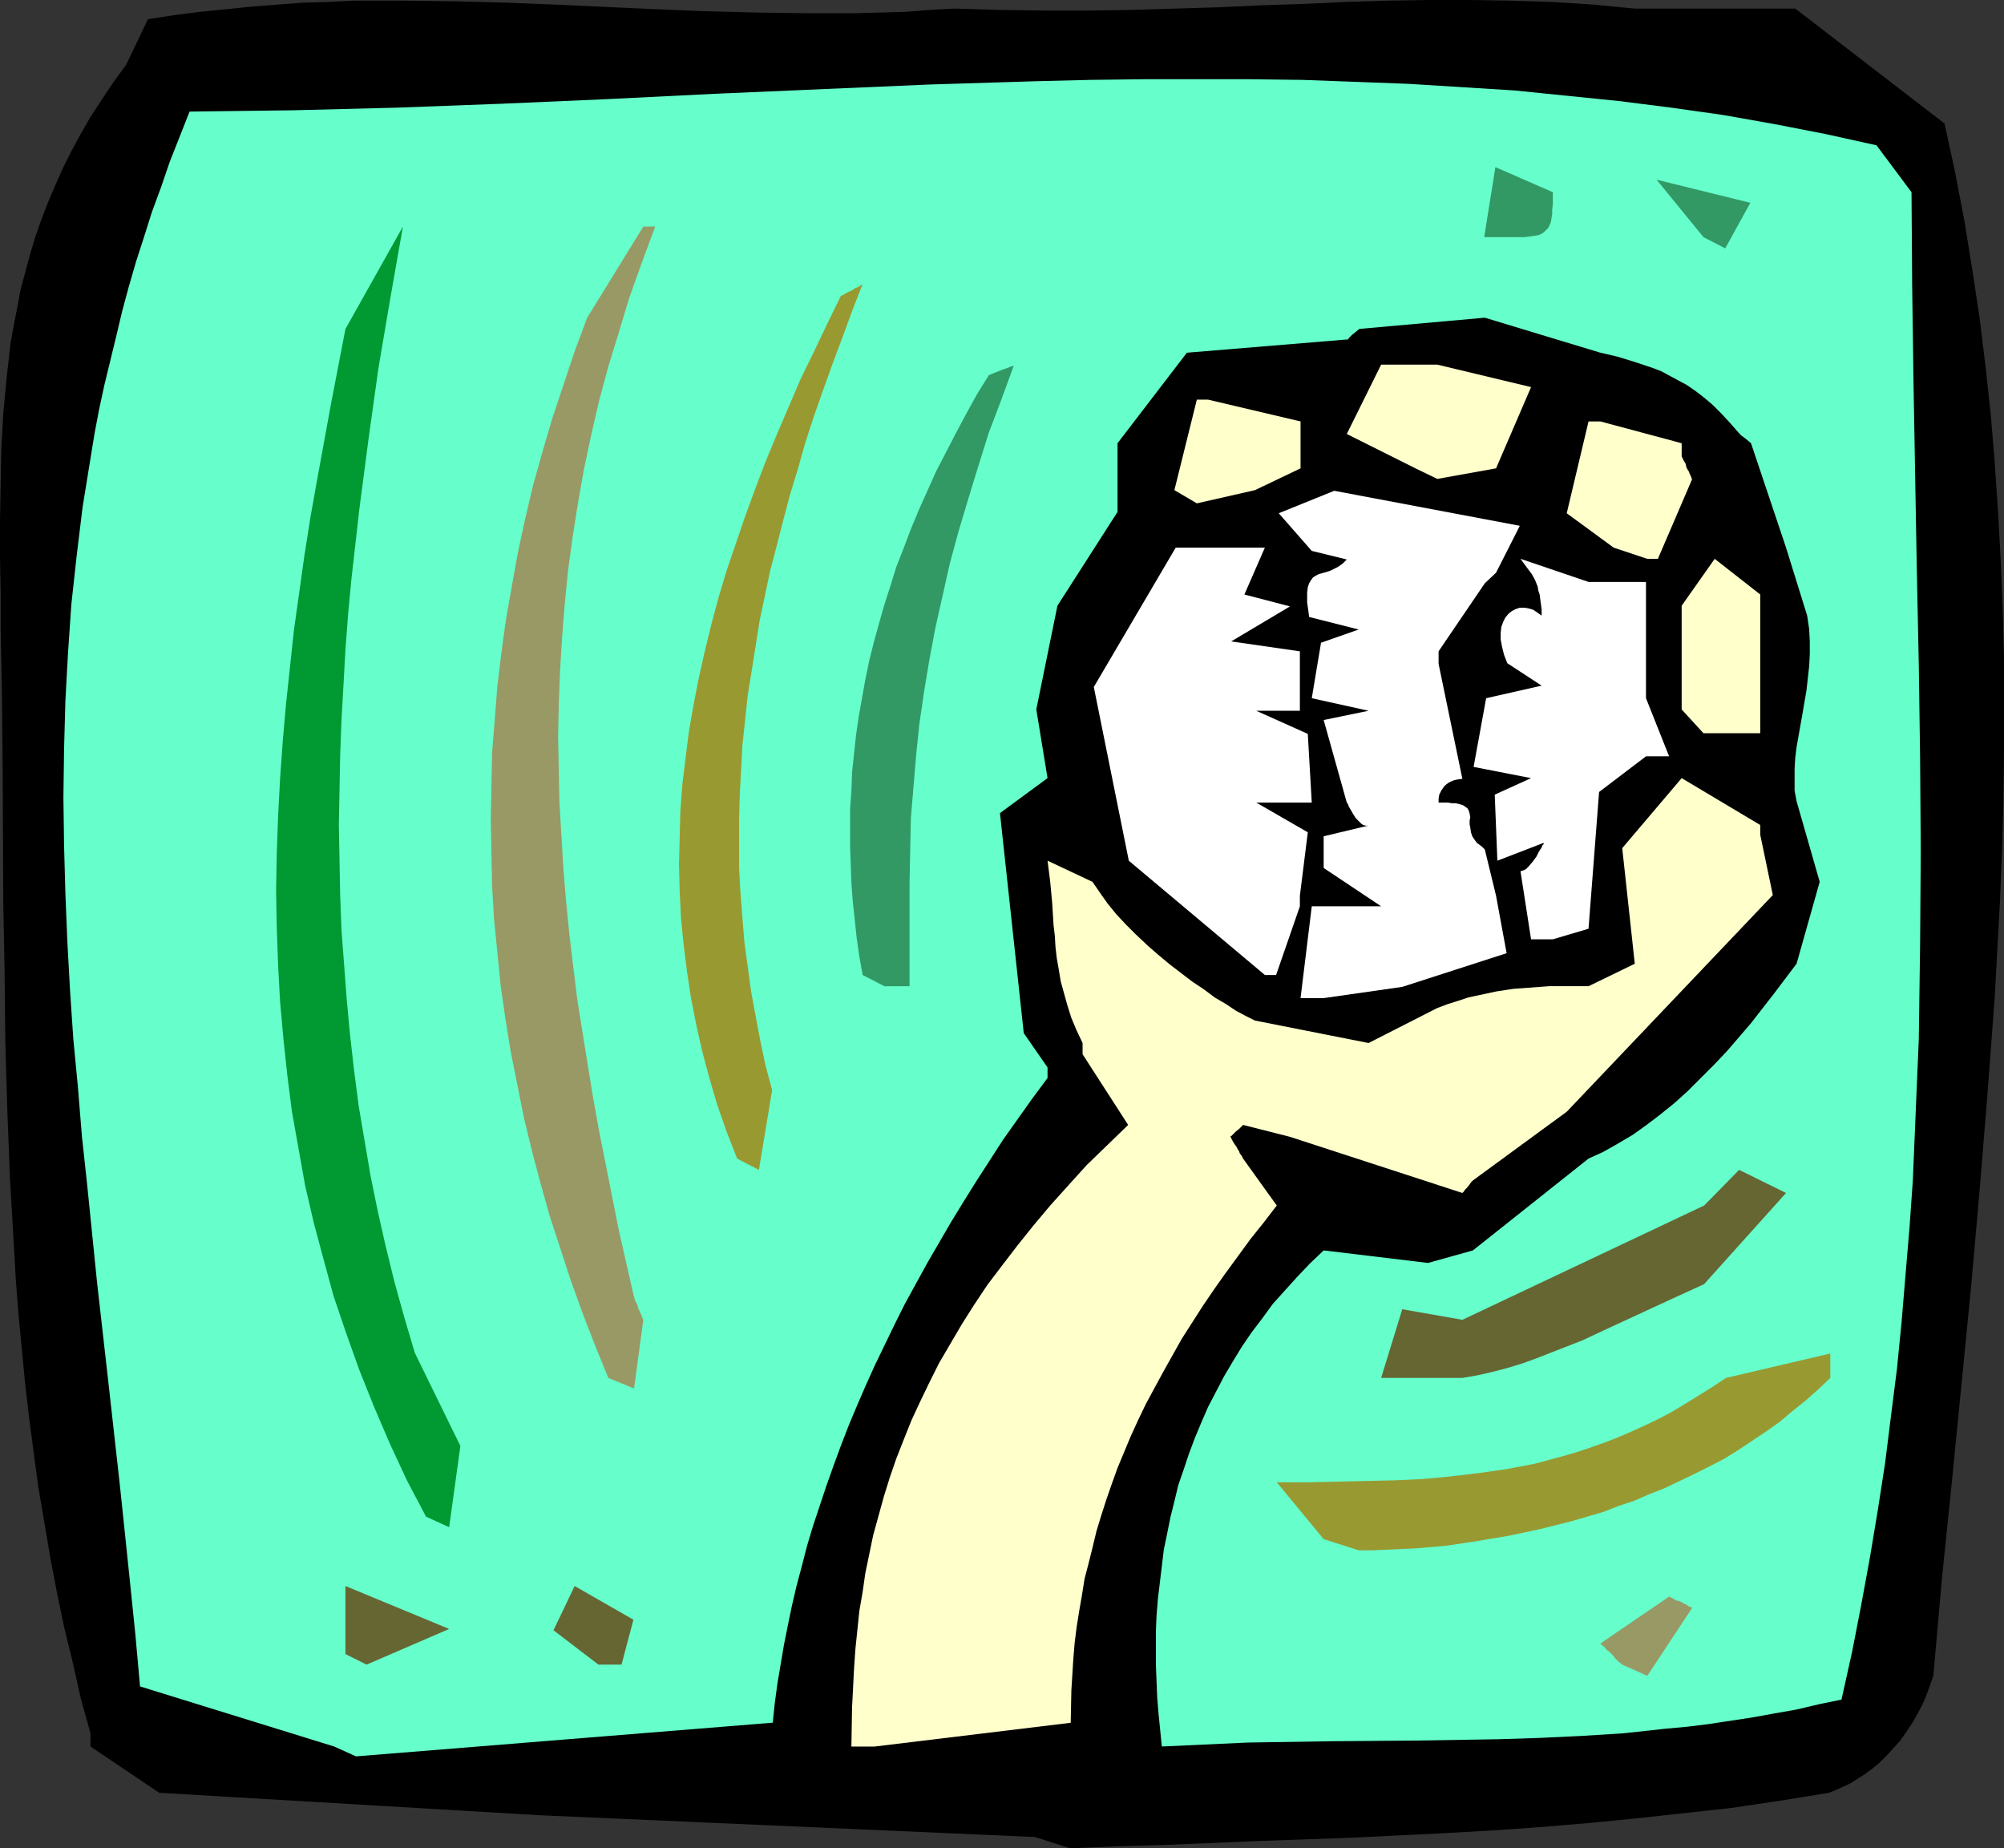
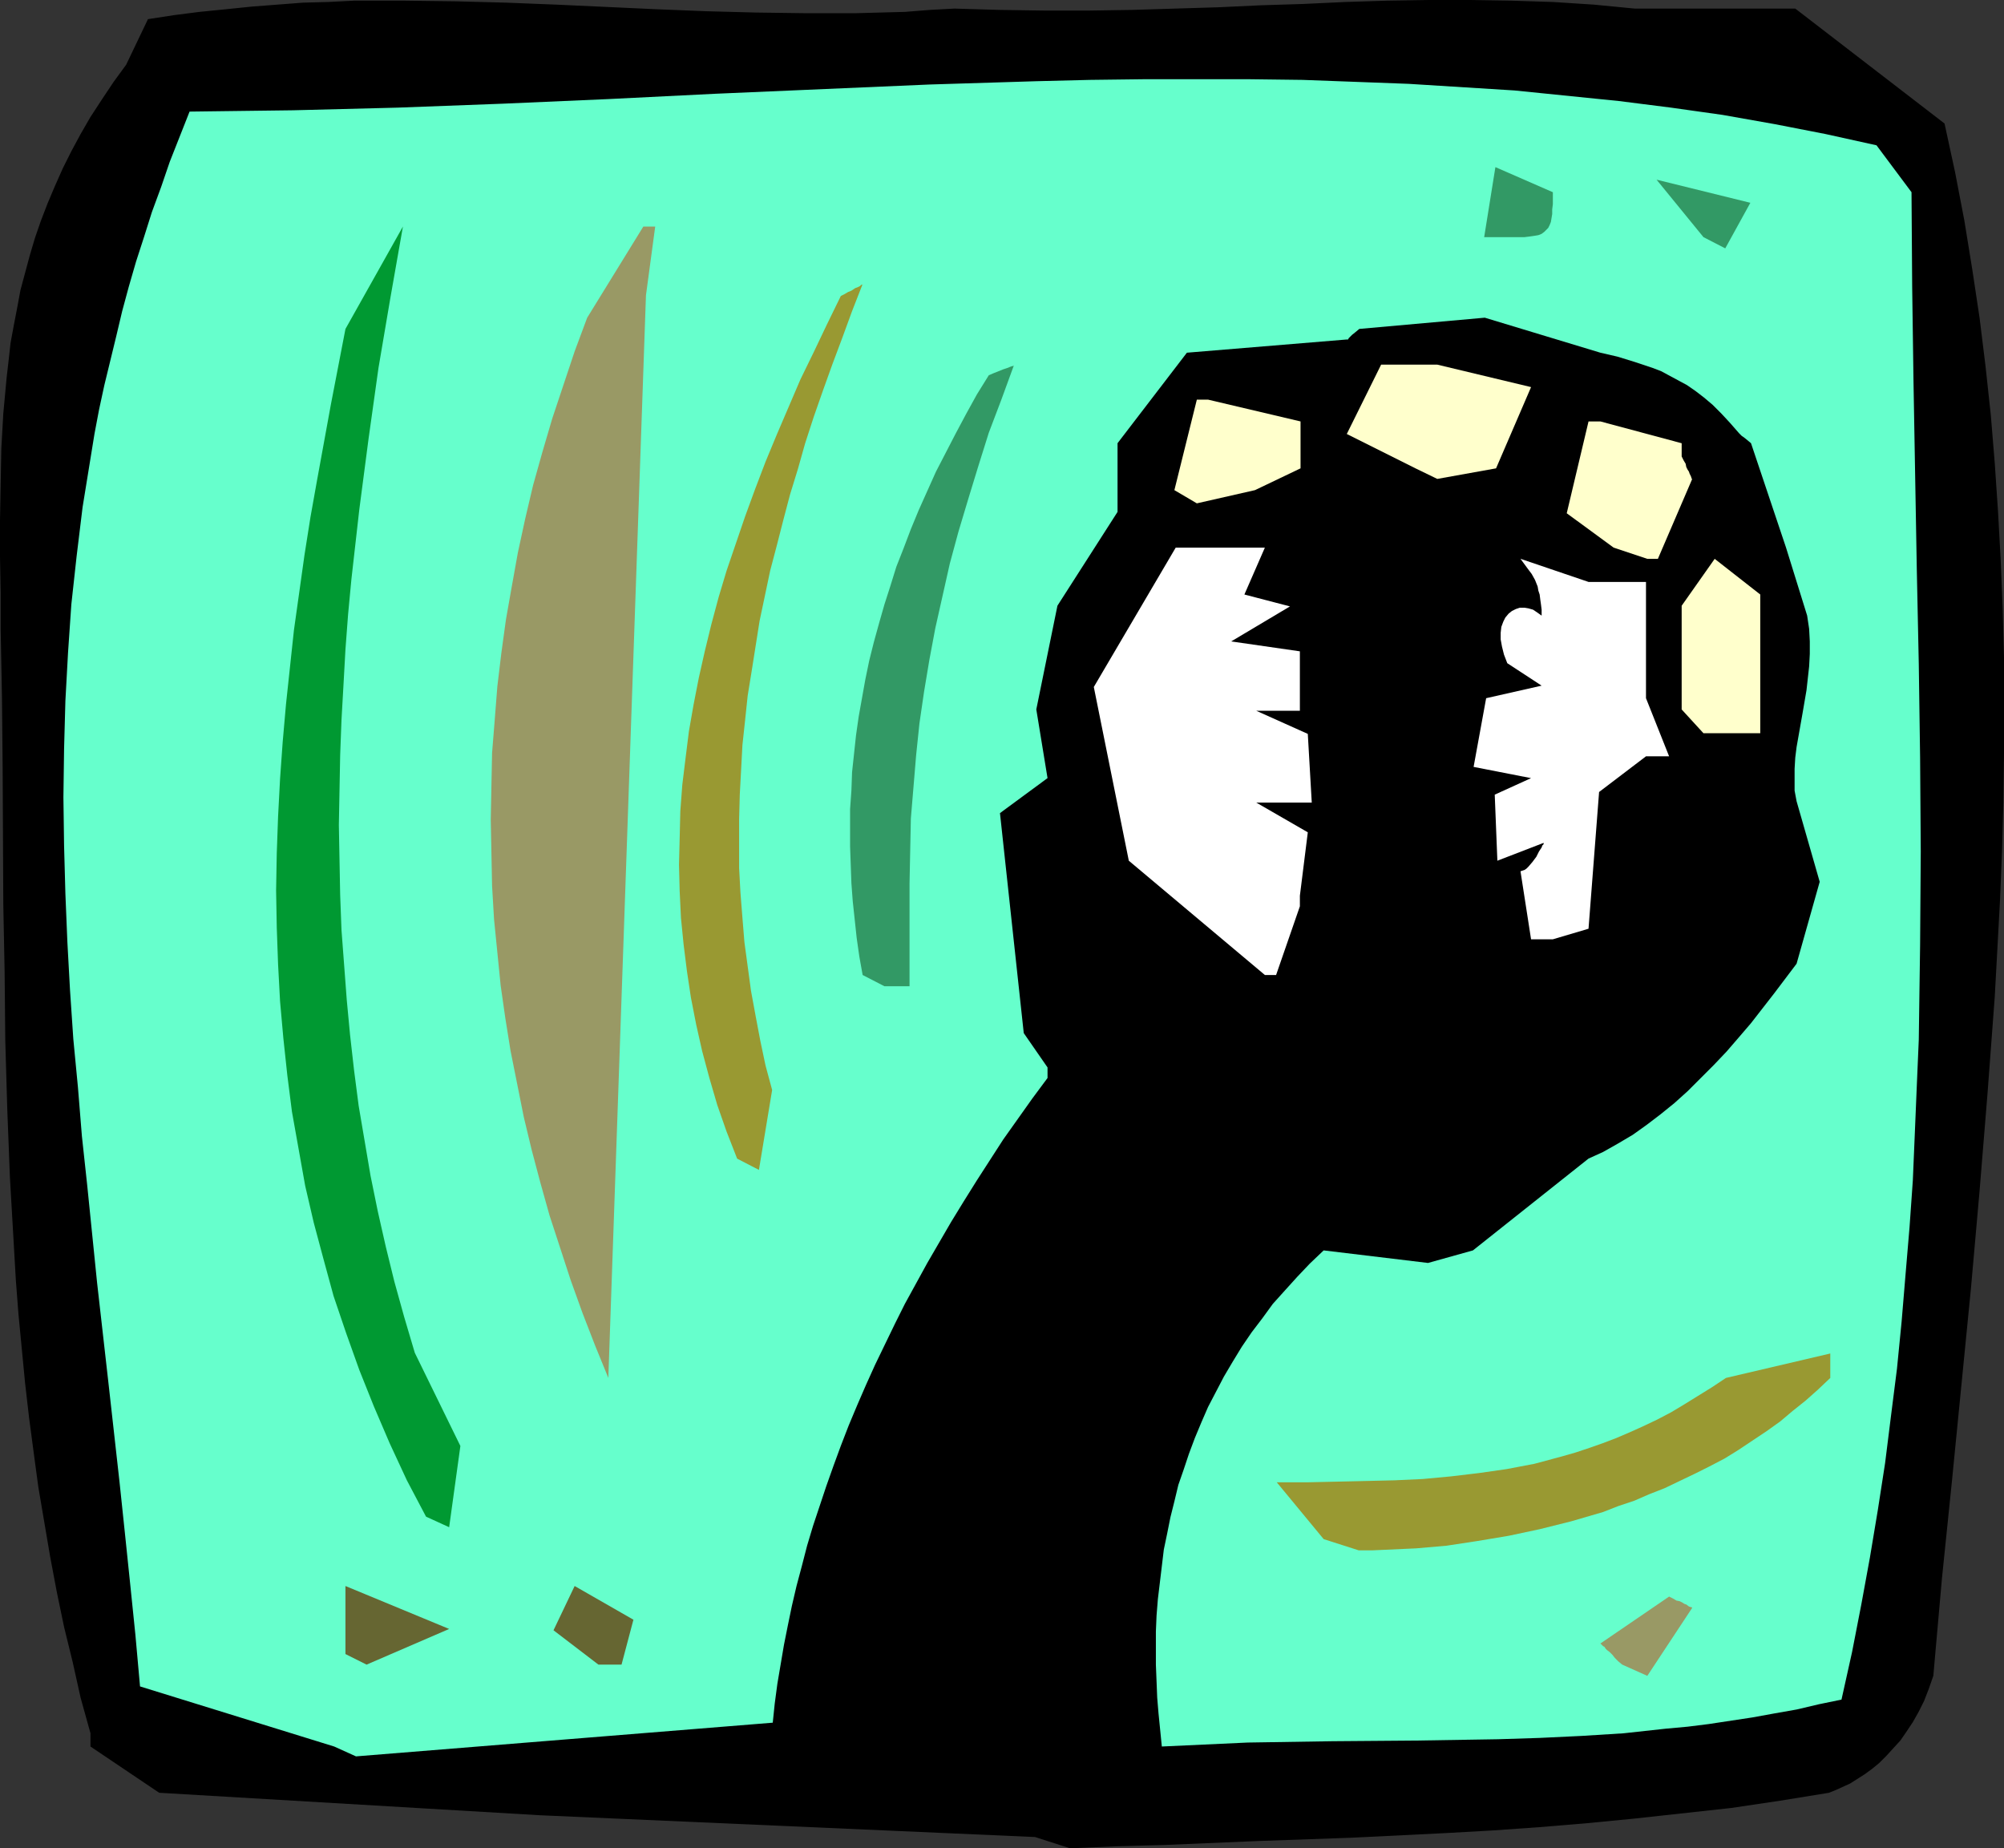
<svg xmlns="http://www.w3.org/2000/svg" xmlns:ns1="http://sodipodi.sourceforge.net/DTD/sodipodi-0.dtd" xmlns:ns2="http://www.inkscape.org/namespaces/inkscape" version="1.0" width="129.724mm" height="119.622mm" id="svg21" ns1:docname="Baseball - Ball in Hand.wmf">
  <rect width="100%" height="100%" fill="#333333" stroke="none" />
  <ns1:namedview id="namedview21" pagecolor="#ffffff" bordercolor="#000000" borderopacity="0.25" ns2:showpageshadow="2" ns2:pageopacity="0.0" ns2:pagecheckerboard="0" ns2:deskcolor="#d1d1d1" ns2:document-units="mm" />
  <defs id="defs1">
    <pattern id="WMFhbasepattern" patternUnits="userSpaceOnUse" width="6" height="6" x="0" y="0" />
  </defs>
  <path style="fill:#000000;fill-opacity:1;fill-rule:evenodd;stroke:none" d="M 253.227,449.369 132.027,444.036 38.946,438.542 22.139,427.231 v -3.232 l -2.424,-8.726 -1.939,-8.726 -2.101,-8.564 -1.778,-8.564 -1.616,-8.564 L 10.827,372.293 9.373,363.728 8.242,355.326 7.11,346.762 6.141,338.36 5.333,329.957 4.525,321.555 3.878,313.152 3.394,304.75 2.424,287.945 1.778,271.302 1.293,254.658 1.131,237.854 0.808,221.21 0.646,187.762 0.485,170.957 0.162,153.991 v -8.887 L 0,136.216 v -8.887 l 0.162,-8.887 0.162,-8.726 0.485,-8.564 0.808,-8.726 0.485,-4.201 0.485,-4.363 0.808,-4.363 0.808,-4.201 0.808,-4.363 1.131,-4.201 1.131,-4.201 1.293,-4.363 1.454,-4.201 1.616,-4.201 1.778,-4.201 1.939,-4.363 2.101,-4.201 2.262,-4.201 2.424,-4.201 2.747,-4.201 2.909,-4.363 3.07,-4.201 5.333,-11.149 6.302,-0.97 6.302,-0.808 6.464,-0.646 6.302,-0.646 6.302,-0.485 6.302,-0.485 6.141,-0.162 6.302,-0.323 h 12.443 l 12.443,0.162 12.282,0.323 12.282,0.485 24.563,1.131 12.12,0.485 12.282,0.323 12.12,0.162 h 12.12 l 12.12,-0.323 6.141,-0.485 5.979,-0.323 10.989,0.323 10.989,0.162 H 266.317 L 276.982,2.424 287.486,2.101 298.152,1.777 308.494,1.293 318.836,0.97 329.179,0.485 339.36,0.162 349.54,0 h 10.181 l 10.019,0.162 10.181,0.323 10.019,0.646 10.019,0.97 h 39.269 l 36.522,28.116 2.586,11.957 2.262,11.796 1.939,11.957 1.778,11.796 1.454,11.796 1.293,11.957 0.97,11.796 0.808,11.957 0.646,11.796 0.485,11.957 0.323,11.796 v 11.957 11.796 l -0.162,11.957 -0.323,11.796 -0.485,11.796 -0.646,11.957 -0.646,11.796 -1.778,23.753 -1.939,23.753 -2.101,23.753 -4.686,47.506 -2.424,23.591 -2.101,23.753 -1.131,3.232 -1.131,2.909 -1.293,2.585 -1.454,2.585 -1.616,2.424 -1.454,2.101 -1.778,1.939 -1.616,1.777 -1.778,1.777 -1.778,1.454 -1.778,1.293 -1.778,1.131 -1.778,1.131 -1.778,0.808 -1.778,0.808 -1.616,0.646 -11.958,1.939 -11.958,1.777 -11.797,1.293 -11.797,1.293 -11.635,1.131 -11.635,0.97 -11.474,0.808 -11.474,0.646 -22.947,1.131 -22.947,0.808 -11.474,0.485 -11.474,0.485 -11.635,0.323 -11.474,0.485 z" id="path1" />
  <path style="fill:#66ffcc;fill-opacity:1;fill-rule:evenodd;stroke:none" d="M 81.77,427.231 34.259,412.527 33.128,399.924 31.835,387.32 30.542,374.878 29.25,362.597 26.502,338.036 23.755,313.799 21.331,289.884 20.038,277.927 19.069,265.969 17.938,254.174 l -0.808,-11.957 -0.646,-11.796 -0.485,-11.796 -0.323,-11.796 -0.162,-11.796 0.162,-11.796 0.323,-11.796 0.646,-11.796 0.808,-11.796 1.293,-11.796 1.454,-11.957 0.97,-5.979 0.97,-5.979 0.97,-5.979 1.131,-5.979 1.293,-5.979 1.454,-5.979 1.454,-5.979 1.454,-6.14 1.616,-5.979 1.778,-6.14 1.939,-5.979 1.939,-6.14 2.262,-6.14 2.101,-6.14 2.424,-6.14 2.424,-6.14 12.605,-0.162 12.766,-0.162 12.766,-0.323 12.766,-0.323 25.856,-0.97 25.856,-1.131 26.018,-1.293 26.179,-1.131 26.179,-1.131 26.179,-0.808 13.09,-0.323 13.09,-0.162 h 12.928 13.09 l 12.928,0.162 13.09,0.485 12.928,0.485 12.928,0.808 12.928,0.808 12.766,1.293 12.766,1.293 12.766,1.616 12.605,1.777 12.766,2.262 12.443,2.424 12.443,2.747 8.565,11.473 0.162,23.107 0.323,23.107 0.808,46.052 0.485,23.107 0.323,22.945 0.162,22.945 -0.162,22.945 -0.162,11.473 -0.162,11.634 -0.485,11.311 -0.485,11.634 -0.485,11.473 -0.808,11.473 -0.97,11.473 -0.97,11.634 -1.131,11.473 -1.454,11.473 -1.454,11.634 -1.778,11.473 -1.939,11.634 -2.101,11.473 -2.262,11.634 -2.586,11.634 -5.494,1.131 -5.494,1.293 -5.494,0.97 -5.333,0.97 -5.333,0.808 -5.333,0.808 -5.171,0.646 -5.333,0.485 -10.342,1.131 -10.342,0.646 -10.181,0.485 -10.181,0.323 -20.2,0.323 -20.362,0.162 -10.342,0.162 -10.342,0.162 -10.504,0.485 -10.504,0.485 -0.808,-8.079 -0.323,-3.878 -0.162,-4.04 -0.162,-4.04 v -4.04 -4.04 l 0.162,-3.878 0.323,-4.04 0.485,-4.04 0.485,-4.04 0.485,-4.04 0.808,-3.878 0.808,-4.04 0.97,-3.878 0.97,-4.04 1.293,-3.716 1.293,-3.878 1.454,-3.878 1.616,-3.878 1.616,-3.716 1.939,-3.716 1.939,-3.716 2.101,-3.555 2.262,-3.716 2.424,-3.555 2.586,-3.393 2.586,-3.555 2.909,-3.232 3.07,-3.393 3.07,-3.232 3.394,-3.232 25.533,3.07 10.989,-3.07 28.28,-22.46 3.555,-1.616 3.717,-2.101 3.555,-2.101 3.394,-2.424 3.394,-2.585 3.394,-2.747 3.232,-2.909 3.232,-3.232 3.232,-3.232 3.07,-3.232 3.07,-3.555 2.909,-3.393 5.656,-7.271 5.494,-7.271 5.656,-20.037 -5.656,-19.713 -0.485,-2.585 v -2.747 -2.585 l 0.162,-2.747 0.323,-2.585 0.485,-2.747 0.97,-5.494 0.97,-5.655 0.323,-2.909 0.323,-2.909 0.162,-3.07 v -3.07 l -0.162,-3.07 -0.485,-3.232 -5.171,-16.643 -8.565,-25.53 -0.97,-0.808 -0.808,-0.646 -0.485,-0.323 -0.323,-0.323 -0.162,-0.162 -0.162,-0.162 v 0 l -2.262,-2.585 -2.101,-2.262 -2.101,-2.101 -2.101,-1.777 -2.101,-1.616 -2.101,-1.454 -2.101,-1.131 -2.101,-1.131 -2.101,-1.131 -2.101,-0.808 -4.363,-1.454 -4.202,-1.293 -4.202,-0.97 -28.28,-8.564 -30.704,2.747 -0.97,0.808 -0.808,0.646 -0.485,0.485 -0.323,0.323 -0.162,0.323 h -0.162 -0.162 v 0 l -39.107,3.232 -16.968,22.137 v 16.805 l -14.706,22.945 -5.171,25.369 2.747,16.805 -11.635,8.564 5.818,53.808 5.818,8.402 v 2.585 l -3.717,5.009 -3.555,5.009 -3.555,5.009 -3.232,5.009 -3.232,5.009 -3.232,5.171 -3.07,5.009 -2.909,5.009 -2.909,5.009 -2.747,5.009 -2.747,5.009 -2.424,4.848 -2.424,5.009 -2.424,5.009 -2.262,5.009 -2.101,4.848 -2.101,5.009 -1.939,5.009 -1.778,4.848 -1.778,5.009 -3.232,9.695 -1.454,4.848 -1.293,5.009 -1.293,4.848 -1.131,4.848 -0.97,4.686 -0.97,4.848 -1.616,9.534 -0.646,4.848 -0.485,4.686 -101.969,8.241 z" id="path2" />
-   <path style="fill:#ffffcc;fill-opacity:1;fill-rule:evenodd;stroke:none" d="m 208.302,427.231 0.162,-9.534 0.485,-9.534 0.323,-4.686 0.485,-4.686 0.485,-4.686 0.808,-4.686 0.646,-4.524 0.97,-4.686 0.97,-4.686 1.293,-4.686 1.293,-4.686 1.454,-4.686 1.616,-4.686 1.778,-4.524 1.939,-4.848 2.101,-4.524 2.262,-4.686 2.424,-4.848 2.747,-4.686 2.747,-4.686 3.07,-4.848 3.232,-4.848 3.555,-4.686 3.717,-4.848 3.878,-4.848 4.202,-5.009 4.363,-4.848 4.525,-5.009 5.01,-4.848 5.171,-5.009 -11.15,-17.29 v -2.747 l -1.454,-3.07 -1.293,-3.07 -0.97,-3.07 -0.808,-2.909 -0.808,-2.909 -0.485,-2.909 -0.485,-2.747 -0.323,-2.747 -0.162,-2.747 -0.323,-2.747 -0.323,-5.332 -0.485,-5.171 -0.323,-2.585 -0.323,-2.585 10.989,5.171 1.778,2.585 1.939,2.747 2.101,2.585 2.424,2.585 2.424,2.424 2.747,2.585 2.586,2.262 2.909,2.424 2.747,2.101 2.747,2.101 2.909,1.939 2.586,1.939 2.747,1.616 2.424,1.616 2.424,1.293 2.262,1.131 27.795,5.494 16.806,-8.564 2.586,-0.97 2.586,-0.808 2.424,-0.808 2.262,-0.485 2.262,-0.485 2.262,-0.485 4.202,-0.646 4.363,-0.323 4.363,-0.323 h 4.686 5.01 l 11.312,-5.494 -3.07,-28.277 14.544,-17.128 19.23,11.473 v 2.424 l 3.07,14.704 -50.419,53 -22.947,16.805 -0.485,0.485 -0.323,0.485 -0.646,0.808 -0.485,0.485 -0.323,0.485 -0.162,0.162 -0.162,0.162 v 0 l -42.178,-13.735 -11.474,-2.909 -0.485,0.485 -0.485,0.485 -0.808,0.646 -0.485,0.485 -0.485,0.485 -0.162,0.162 h -0.162 v 0.162 l 0.485,0.97 0.485,0.808 0.485,0.646 0.323,0.646 0.323,0.485 0.162,0.485 0.485,0.646 0.162,0.323 0.162,0.323 v 0 l 8.242,11.473 -3.232,4.201 -3.232,4.04 -3.07,4.201 -3.07,4.201 -2.747,3.878 -2.747,4.04 -2.586,4.04 -2.586,4.04 -2.262,4.04 -2.262,4.04 -2.101,3.878 -2.101,3.878 -1.939,4.04 -1.778,3.878 -1.616,3.878 -1.616,3.878 -1.454,4.04 -1.293,3.716 -1.293,4.04 -1.131,3.716 -0.97,4.04 -0.97,3.878 -0.97,3.716 -0.646,4.04 -0.646,3.716 -0.646,4.04 -0.485,3.878 -0.323,3.878 -0.485,7.756 -0.162,7.918 -47.995,5.817 z" id="path3" />
  <path style="fill:#666632;fill-opacity:1;fill-rule:evenodd;stroke:none" d="m 146.409,407.195 -10.989,-8.402 5.171,-10.826 14.382,8.241 -2.909,10.988 z" id="path4" />
  <path style="fill:#999965;fill-opacity:1;fill-rule:evenodd;stroke:none" d="m 396.889,407.195 -0.97,-0.808 -0.808,-0.808 -0.646,-0.808 -0.646,-0.646 -0.646,-0.485 -0.323,-0.323 -0.323,-0.485 -0.323,-0.162 -0.323,-0.323 -0.323,-0.323 v 0 l 16.806,-11.473 0.97,0.485 0.808,0.485 0.808,0.162 0.646,0.323 0.485,0.323 0.485,0.162 0.646,0.485 0.485,0.162 h 0.162 l 0.162,0.162 -10.989,16.643 z" id="path5" />
  <path style="fill:#666632;fill-opacity:1;fill-rule:evenodd;stroke:none" d="m 84.517,404.61 v -16.643 l 25.371,10.503 -20.2,8.726 z" id="path6" />
  <path style="fill:#999932;fill-opacity:1;fill-rule:evenodd;stroke:none" d="m 323.846,376.494 -11.474,-13.896 h 7.434 l 7.272,-0.162 7.11,-0.162 6.949,-0.162 6.949,-0.323 6.949,-0.646 6.787,-0.808 6.787,-0.97 6.787,-1.293 6.626,-1.777 3.394,-0.97 3.394,-1.131 3.232,-1.131 3.394,-1.293 3.394,-1.454 3.232,-1.454 3.394,-1.616 3.394,-1.777 3.232,-1.939 3.394,-2.101 3.394,-2.101 3.394,-2.262 25.533,-5.979 v 5.979 l -3.07,2.909 -2.909,2.585 -3.232,2.585 -3.07,2.585 -3.394,2.424 -3.394,2.262 -3.394,2.262 -3.394,2.101 -3.717,1.939 -3.555,1.777 -3.717,1.777 -3.717,1.777 -3.717,1.454 -3.717,1.616 -3.878,1.293 -3.717,1.454 -7.757,2.262 -7.757,1.939 -7.595,1.616 -7.757,1.293 -7.434,1.131 -3.717,0.323 -3.717,0.323 -3.555,0.162 -3.555,0.162 -3.555,0.162 h -3.394 z" id="path7" />
  <path style="fill:#009932;fill-opacity:1;fill-rule:evenodd;stroke:none" d="m 104.232,371 -4.686,-8.887 -4.202,-9.049 -3.878,-9.049 -3.555,-8.887 -3.232,-9.049 -3.07,-9.049 -2.424,-8.887 -2.424,-9.049 -2.101,-9.049 -1.616,-9.049 -1.616,-9.049 -1.131,-8.887 -0.97,-9.049 -0.808,-9.049 -0.485,-9.049 -0.323,-9.049 -0.162,-9.049 0.162,-9.049 0.323,-9.049 0.485,-9.21 0.646,-9.049 0.808,-9.21 0.97,-9.049 0.97,-9.049 1.293,-9.21 1.293,-9.21 1.454,-9.21 1.616,-9.049 3.394,-18.582 3.555,-18.421 14.059,-25.046 -3.07,17.451 -2.909,17.128 -2.424,17.29 -2.262,17.29 -0.97,8.564 -0.97,8.564 -0.808,8.564 -0.646,8.564 -0.485,8.726 -0.485,8.564 -0.323,8.564 -0.162,8.564 -0.162,8.564 0.162,8.564 0.162,8.564 0.323,8.564 0.646,8.564 0.646,8.564 0.808,8.564 0.97,8.564 1.131,8.726 1.454,8.564 1.454,8.564 1.778,8.726 1.939,8.564 2.101,8.564 2.424,8.726 2.586,8.726 11.15,22.784 -2.747,19.875 z" id="path8" />
-   <path style="fill:#999965;fill-opacity:1;fill-rule:evenodd;stroke:none" d="m 148.833,337.067 -3.232,-7.918 -3.07,-7.918 -2.909,-8.079 -2.586,-7.918 -2.586,-7.918 -2.262,-8.079 -2.101,-7.918 -1.939,-8.079 -1.616,-8.079 -1.616,-8.079 -1.293,-8.079 -1.131,-7.918 -0.808,-8.079 -0.808,-8.079 -0.485,-8.241 -0.162,-8.079 -0.162,-8.079 0.162,-8.241 0.162,-8.079 0.646,-8.079 0.646,-8.241 0.97,-8.079 1.131,-8.241 1.454,-8.241 1.454,-8.079 1.778,-8.241 1.939,-8.241 2.262,-8.079 2.424,-8.241 2.747,-8.241 2.747,-8.241 3.07,-8.241 13.736,-22.299 h 2.909 l -3.232,8.726 -3.07,8.564 -2.586,8.564 -2.586,8.402 -2.262,8.402 -1.939,8.402 -1.778,8.402 -1.454,8.241 -1.293,8.241 -1.131,8.241 -0.808,8.241 -0.646,8.079 -0.485,8.079 -0.323,8.241 -0.162,8.079 0.162,8.079 0.162,7.918 0.485,8.079 0.485,8.079 0.646,7.918 0.808,8.079 0.97,8.079 0.97,7.918 1.293,8.079 1.293,8.079 1.293,7.918 1.454,8.079 1.616,8.079 3.232,16.32 3.717,16.32 0.323,0.97 0.485,0.808 0.162,0.808 0.323,0.646 0.162,0.485 0.323,0.485 0.162,0.646 0.162,0.323 0.162,0.323 v 0 l -2.262,16.805 z" id="path9" />
-   <path style="fill:#666632;fill-opacity:1;fill-rule:evenodd;stroke:none" d="m 349.379,337.067 h -11.474 l 5.171,-16.805 14.706,2.585 59.146,-27.954 8.565,-8.726 11.474,5.655 -20.038,22.299 -7.434,3.393 -15.029,6.948 -7.272,3.393 -7.434,2.909 -3.717,1.454 -3.555,1.293 -3.717,1.131 -3.717,0.97 -3.555,0.808 -3.717,0.646 z" id="path10" />
+   <path style="fill:#999965;fill-opacity:1;fill-rule:evenodd;stroke:none" d="m 148.833,337.067 -3.232,-7.918 -3.07,-7.918 -2.909,-8.079 -2.586,-7.918 -2.586,-7.918 -2.262,-8.079 -2.101,-7.918 -1.939,-8.079 -1.616,-8.079 -1.616,-8.079 -1.293,-8.079 -1.131,-7.918 -0.808,-8.079 -0.808,-8.079 -0.485,-8.241 -0.162,-8.079 -0.162,-8.079 0.162,-8.241 0.162,-8.079 0.646,-8.079 0.646,-8.241 0.97,-8.079 1.131,-8.241 1.454,-8.241 1.454,-8.079 1.778,-8.241 1.939,-8.241 2.262,-8.079 2.424,-8.241 2.747,-8.241 2.747,-8.241 3.07,-8.241 13.736,-22.299 h 2.909 v 0 l -2.262,16.805 z" id="path9" />
  <path style="fill:#999932;fill-opacity:1;fill-rule:evenodd;stroke:none" d="m 180.345,283.421 -2.586,-6.625 -2.262,-6.463 -1.939,-6.625 -1.778,-6.625 -1.454,-6.463 -1.293,-6.625 -0.97,-6.463 -0.808,-6.463 -0.646,-6.463 -0.323,-6.625 -0.162,-6.463 0.162,-6.463 0.162,-6.625 0.485,-6.463 0.808,-6.625 0.808,-6.463 1.131,-6.463 1.293,-6.625 1.454,-6.463 1.616,-6.625 1.778,-6.625 1.939,-6.463 2.262,-6.625 2.262,-6.625 2.424,-6.625 2.586,-6.787 2.747,-6.625 2.909,-6.787 2.909,-6.787 3.232,-6.625 3.232,-6.787 3.394,-6.948 0.97,-0.485 0.808,-0.485 0.808,-0.323 0.485,-0.323 0.485,-0.323 0.485,-0.162 0.646,-0.323 0.323,-0.323 h 0.323 v -0.162 l -2.586,6.625 -2.424,6.625 -2.424,6.463 -2.262,6.302 -2.262,6.463 -2.101,6.463 -1.778,6.302 -1.939,6.302 -1.616,6.14 -1.616,6.302 -1.616,6.14 -1.293,6.14 -1.293,6.14 -0.97,6.14 -0.97,6.14 -0.97,5.979 -0.646,6.14 -0.646,5.979 -0.323,6.14 -0.323,5.979 -0.162,5.979 v 5.979 5.979 l 0.323,5.979 0.485,6.14 0.485,5.979 0.808,5.979 0.808,5.979 1.131,6.14 1.131,5.979 1.293,6.14 1.616,5.979 -3.232,19.552 z" id="path11" />
-   <path style="fill:#ffffff;fill-opacity:1;fill-rule:evenodd;stroke:none" d="m 318.19,244.155 2.747,-22.46 h 16.968 l -14.059,-9.372 v -7.756 l 10.827,-2.585 h -0.485 l -0.646,-0.162 -0.485,-0.323 -0.485,-0.485 -0.808,-0.808 -0.646,-0.97 -0.646,-1.131 -0.485,-0.808 -0.162,-0.485 -0.162,-0.323 -0.162,-0.162 v 0 l -5.656,-20.198 10.989,-2.262 -13.898,-3.07 2.262,-13.573 9.211,-3.232 -12.12,-3.07 -0.162,-1.293 -0.162,-1.131 -0.162,-1.131 V 144.942 l 0.162,-1.293 0.323,-0.97 0.485,-0.808 0.485,-0.646 0.808,-0.485 0.646,-0.323 1.778,-0.485 0.97,-0.323 0.97,-0.485 0.97,-0.485 1.131,-0.808 0.97,-0.97 -8.565,-2.101 -8.08,-9.21 13.574,-5.494 45.41,8.564 -5.818,11.473 -2.747,2.585 -11.312,16.643 v 3.07 l 5.818,28.116 -1.131,0.162 -0.808,0.162 -0.808,0.323 -0.646,0.323 -0.646,0.485 -0.485,0.485 -0.646,0.97 -0.485,0.97 -0.162,0.97 v 0.323 0.323 0.323 h 1.293 0.97 l 0.97,0.162 h 0.97 l 0.646,0.162 0.646,0.162 0.485,0.162 0.485,0.323 0.646,0.485 0.323,0.646 0.162,0.646 0.162,0.808 -0.162,0.808 v 0.97 l 0.162,0.808 0.162,1.131 0.323,0.97 0.646,0.97 0.485,0.646 0.646,0.485 0.646,0.485 0.646,0.646 2.747,11.311 2.586,14.058 -25.533,8.241 -19.23,2.747 z" id="path12" />
  <path style="fill:#329965;fill-opacity:1;fill-rule:evenodd;stroke:none" d="m 211.049,238.5 -0.808,-4.524 -0.646,-4.524 -0.485,-4.524 -0.485,-4.524 -0.323,-4.363 -0.162,-4.524 -0.162,-4.524 v -4.524 -4.524 l 0.323,-4.524 0.162,-4.524 0.485,-4.524 0.485,-4.524 0.646,-4.524 0.808,-4.524 0.808,-4.524 0.97,-4.686 1.131,-4.524 1.293,-4.686 1.293,-4.524 1.454,-4.524 1.454,-4.686 1.778,-4.524 1.778,-4.686 1.939,-4.686 2.101,-4.686 2.101,-4.686 2.424,-4.686 2.424,-4.686 2.586,-4.848 2.586,-4.686 2.909,-4.686 1.131,-0.485 0.808,-0.323 0.808,-0.323 0.808,-0.323 0.485,-0.162 0.485,-0.162 0.808,-0.323 0.485,-0.162 h 0.162 l 0.162,-0.162 -3.07,8.402 -3.07,8.079 -2.586,8.241 -2.424,7.918 -2.424,8.079 -2.101,7.756 -1.778,7.918 -1.778,7.918 -1.454,7.756 -1.293,7.756 -1.131,7.756 -0.808,7.756 -0.646,7.756 -0.646,7.756 -0.162,7.918 -0.162,7.918 v 25.207 h -6.141 z" id="path13" />
  <path style="fill:#ffffff;fill-opacity:1;fill-rule:evenodd;stroke:none" d="m 309.464,238.5 -33.29,-27.954 -8.565,-42.497 20.038,-34.094 h 21.816 l -5.01,11.473 11.15,2.909 -14.382,8.564 16.806,2.424 v 14.543 h -10.666 l 12.605,5.655 0.97,16.805 h -13.574 l 12.605,7.271 -1.939,15.512 v 2.585 l -5.818,16.805 z" id="path14" />
  <path style="fill:#ffffff;fill-opacity:1;fill-rule:evenodd;stroke:none" d="m 374.588,229.774 -2.586,-16.643 0.485,-0.162 0.485,-0.162 0.485,-0.323 0.485,-0.485 0.97,-1.131 0.97,-1.293 0.646,-1.293 0.646,-0.97 0.162,-0.485 0.323,-0.323 v -0.162 -0.162 l -11.312,4.363 -0.646,-16.159 8.888,-4.04 -14.059,-2.747 3.07,-16.805 13.574,-3.07 -8.403,-5.494 -0.808,-2.101 -0.485,-1.939 -0.323,-1.777 v -1.616 l 0.162,-1.454 0.485,-1.293 0.485,-0.97 0.808,-0.97 0.808,-0.646 0.97,-0.485 0.97,-0.323 h 1.131 l 0.97,0.162 1.131,0.323 0.97,0.646 1.131,0.808 v -1.454 l -0.162,-1.293 -0.162,-1.131 -0.162,-1.293 -0.323,-0.97 -0.162,-0.97 -0.646,-1.616 -0.808,-1.454 -0.97,-1.293 -1.778,-2.424 16.645,5.655 h 14.059 v 28.439 l 5.656,14.22 h -5.656 l -11.474,8.726 -2.586,33.448 -8.726,2.585 z" id="path15" />
  <path style="fill:#ffffcc;fill-opacity:1;fill-rule:evenodd;stroke:none" d="m 416.766,179.36 -5.333,-5.817 v -25.369 l 8.08,-11.473 11.15,8.726 v 33.933 h -5.494 z" id="path16" />
  <path style="fill:#ffffcc;fill-opacity:1;fill-rule:evenodd;stroke:none" d="m 394.788,133.954 -11.474,-8.402 5.333,-22.46 h 2.909 l 19.877,5.332 v 3.232 l 0.485,0.97 0.485,0.808 0.162,0.808 0.323,0.646 0.323,0.485 0.162,0.485 0.323,0.646 0.162,0.485 v 0.162 h 0.162 l -8.403,19.552 h -2.586 z" id="path17" />
  <path style="fill:#ffffcc;fill-opacity:1;fill-rule:evenodd;stroke:none" d="m 287.324,119.896 5.494,-22.137 h 2.747 l 22.624,5.332 v 11.473 l -11.15,5.332 -14.221,3.232 z" id="path18" />
  <path style="fill:#ffffcc;fill-opacity:1;fill-rule:evenodd;stroke:none" d="m 346.308,114.564 -16.806,-8.402 8.403,-16.966 h 13.736 l 22.947,5.494 -8.565,19.875 -14.382,2.585 z" id="path19" />
  <path style="fill:#329965;fill-opacity:1;fill-rule:evenodd;stroke:none" d="m 363.115,58.009 2.747,-17.128 14.059,6.14 v 2.909 l -0.162,1.293 v 1.131 l -0.162,0.97 -0.162,0.97 -0.323,0.808 -0.323,0.646 -0.485,0.485 -0.485,0.485 -0.646,0.485 -0.808,0.323 -0.97,0.162 -1.131,0.162 -1.293,0.162 h -1.454 z" id="path20" />
  <path style="fill:#329965;fill-opacity:1;fill-rule:evenodd;stroke:none" d="m 416.766,58.009 -11.474,-14.058 22.947,5.655 -6.141,11.149 z" id="path21" />
</svg>